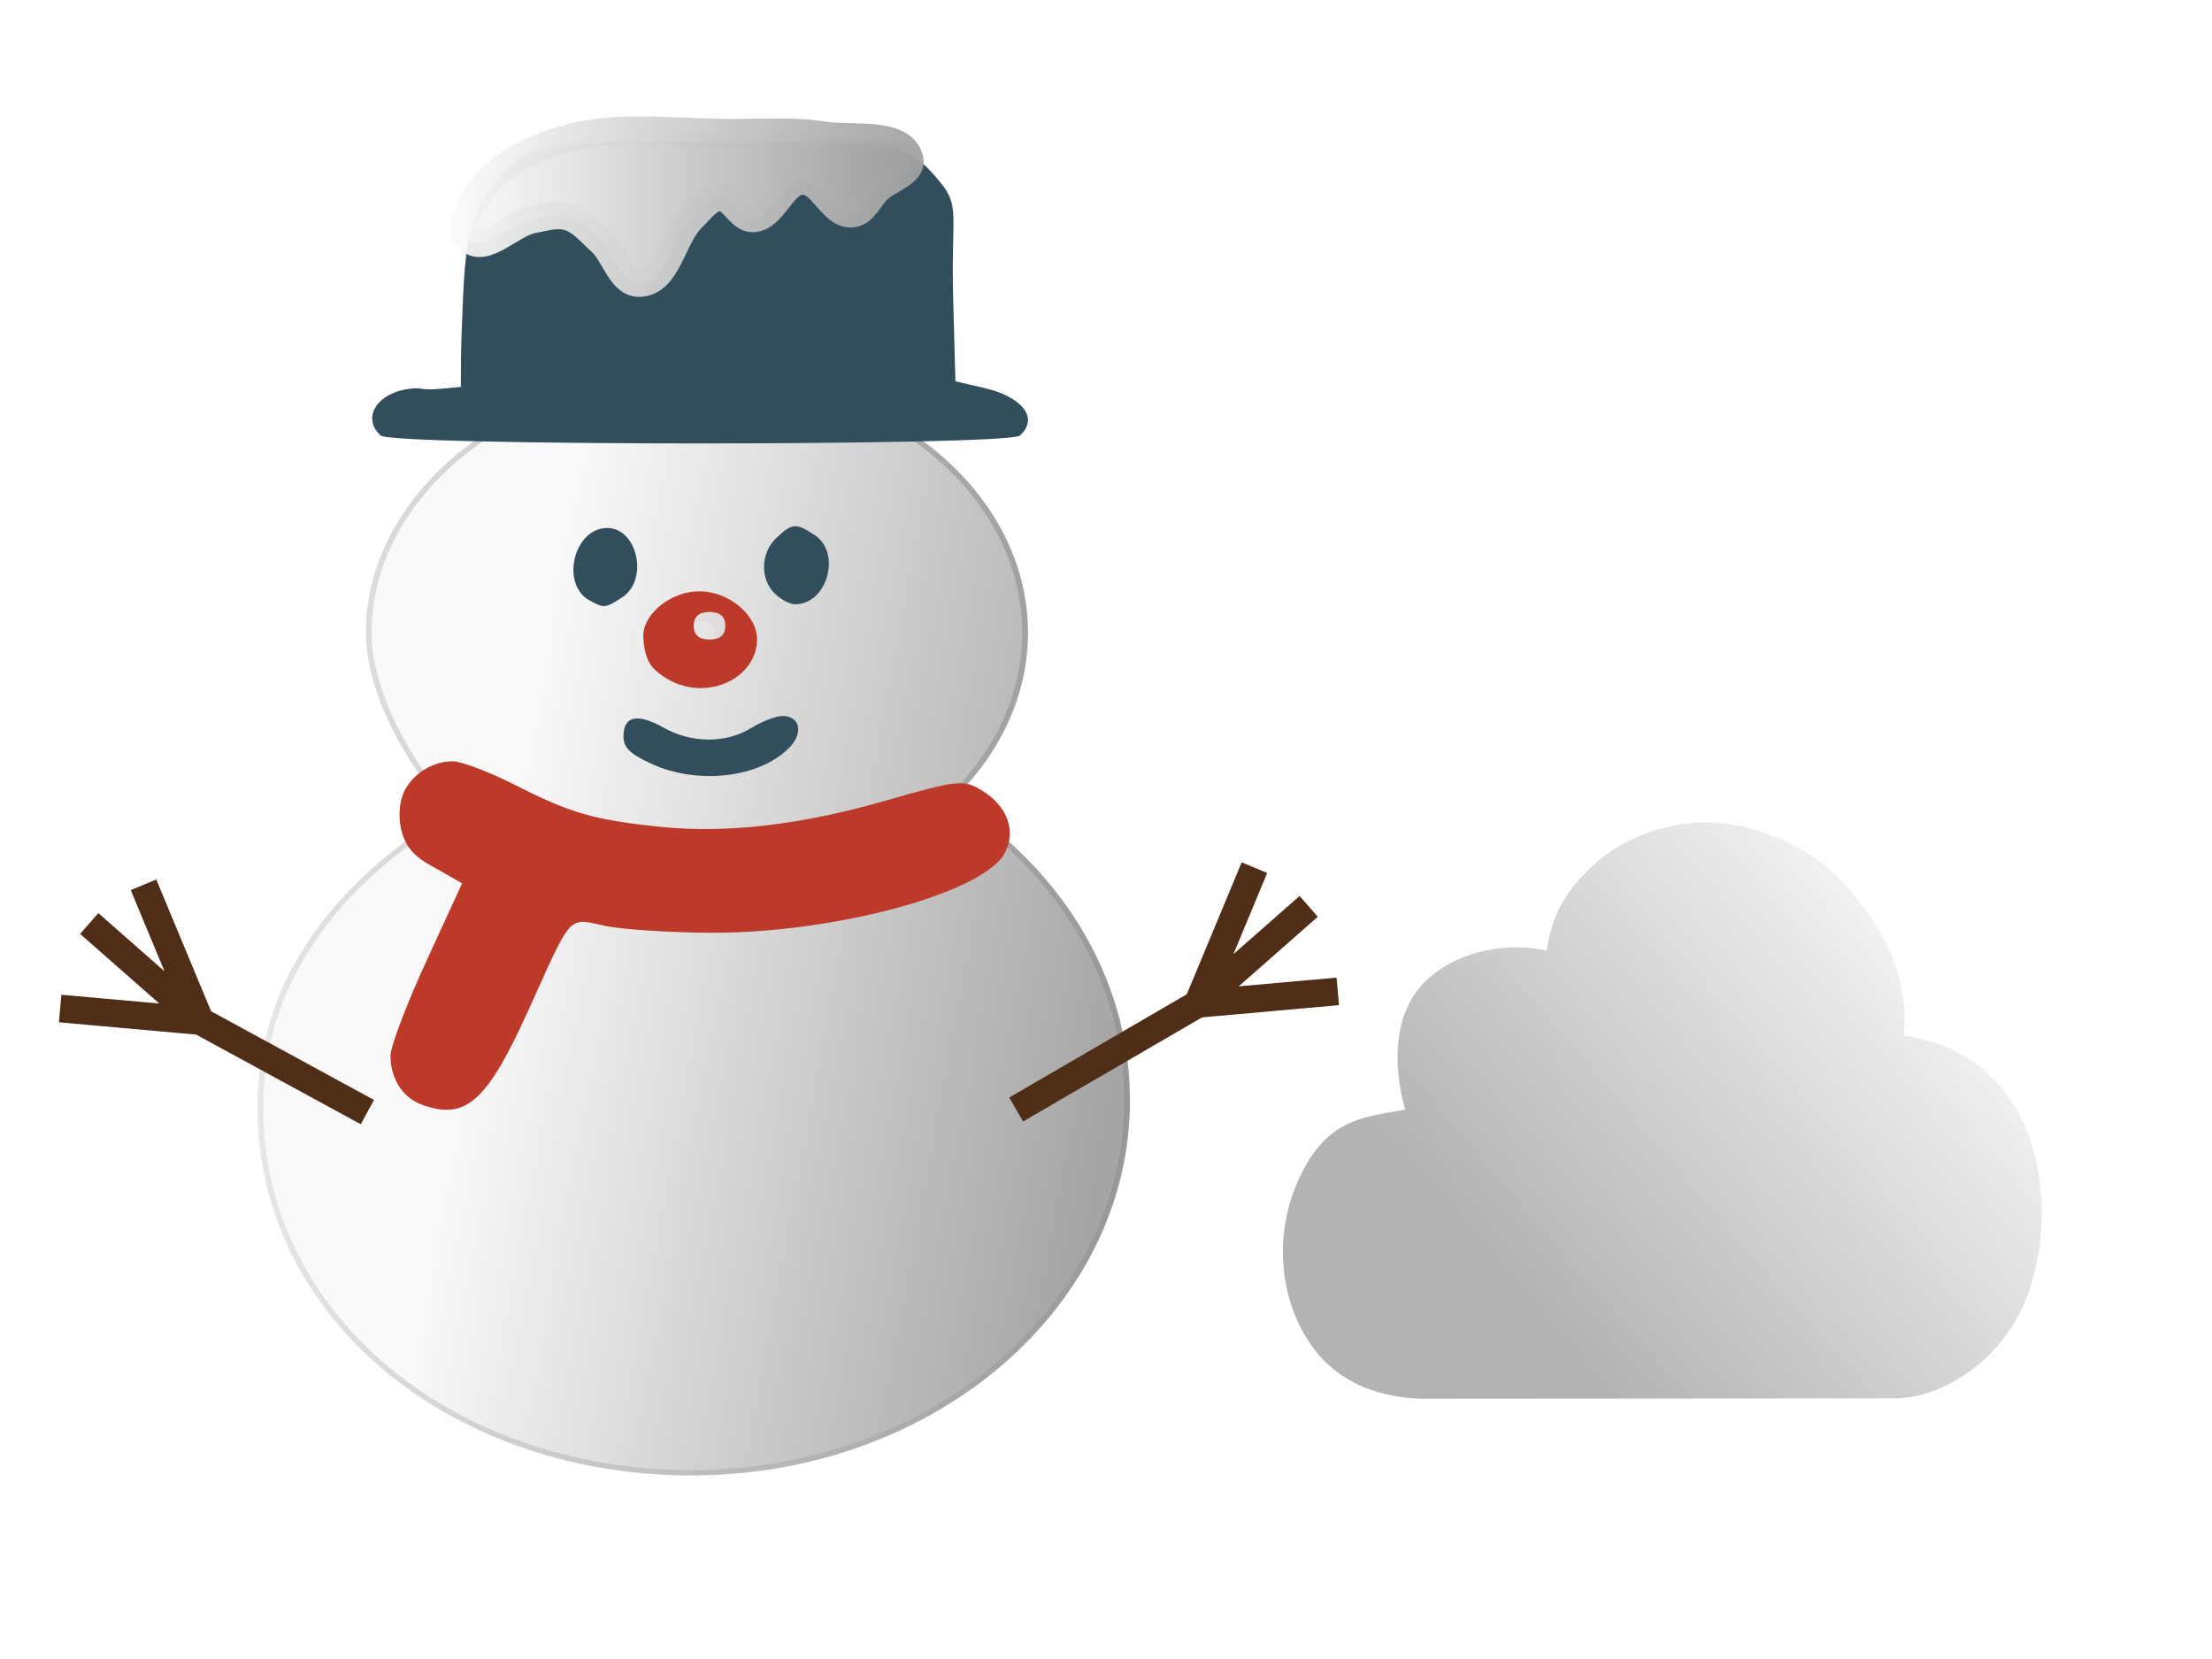
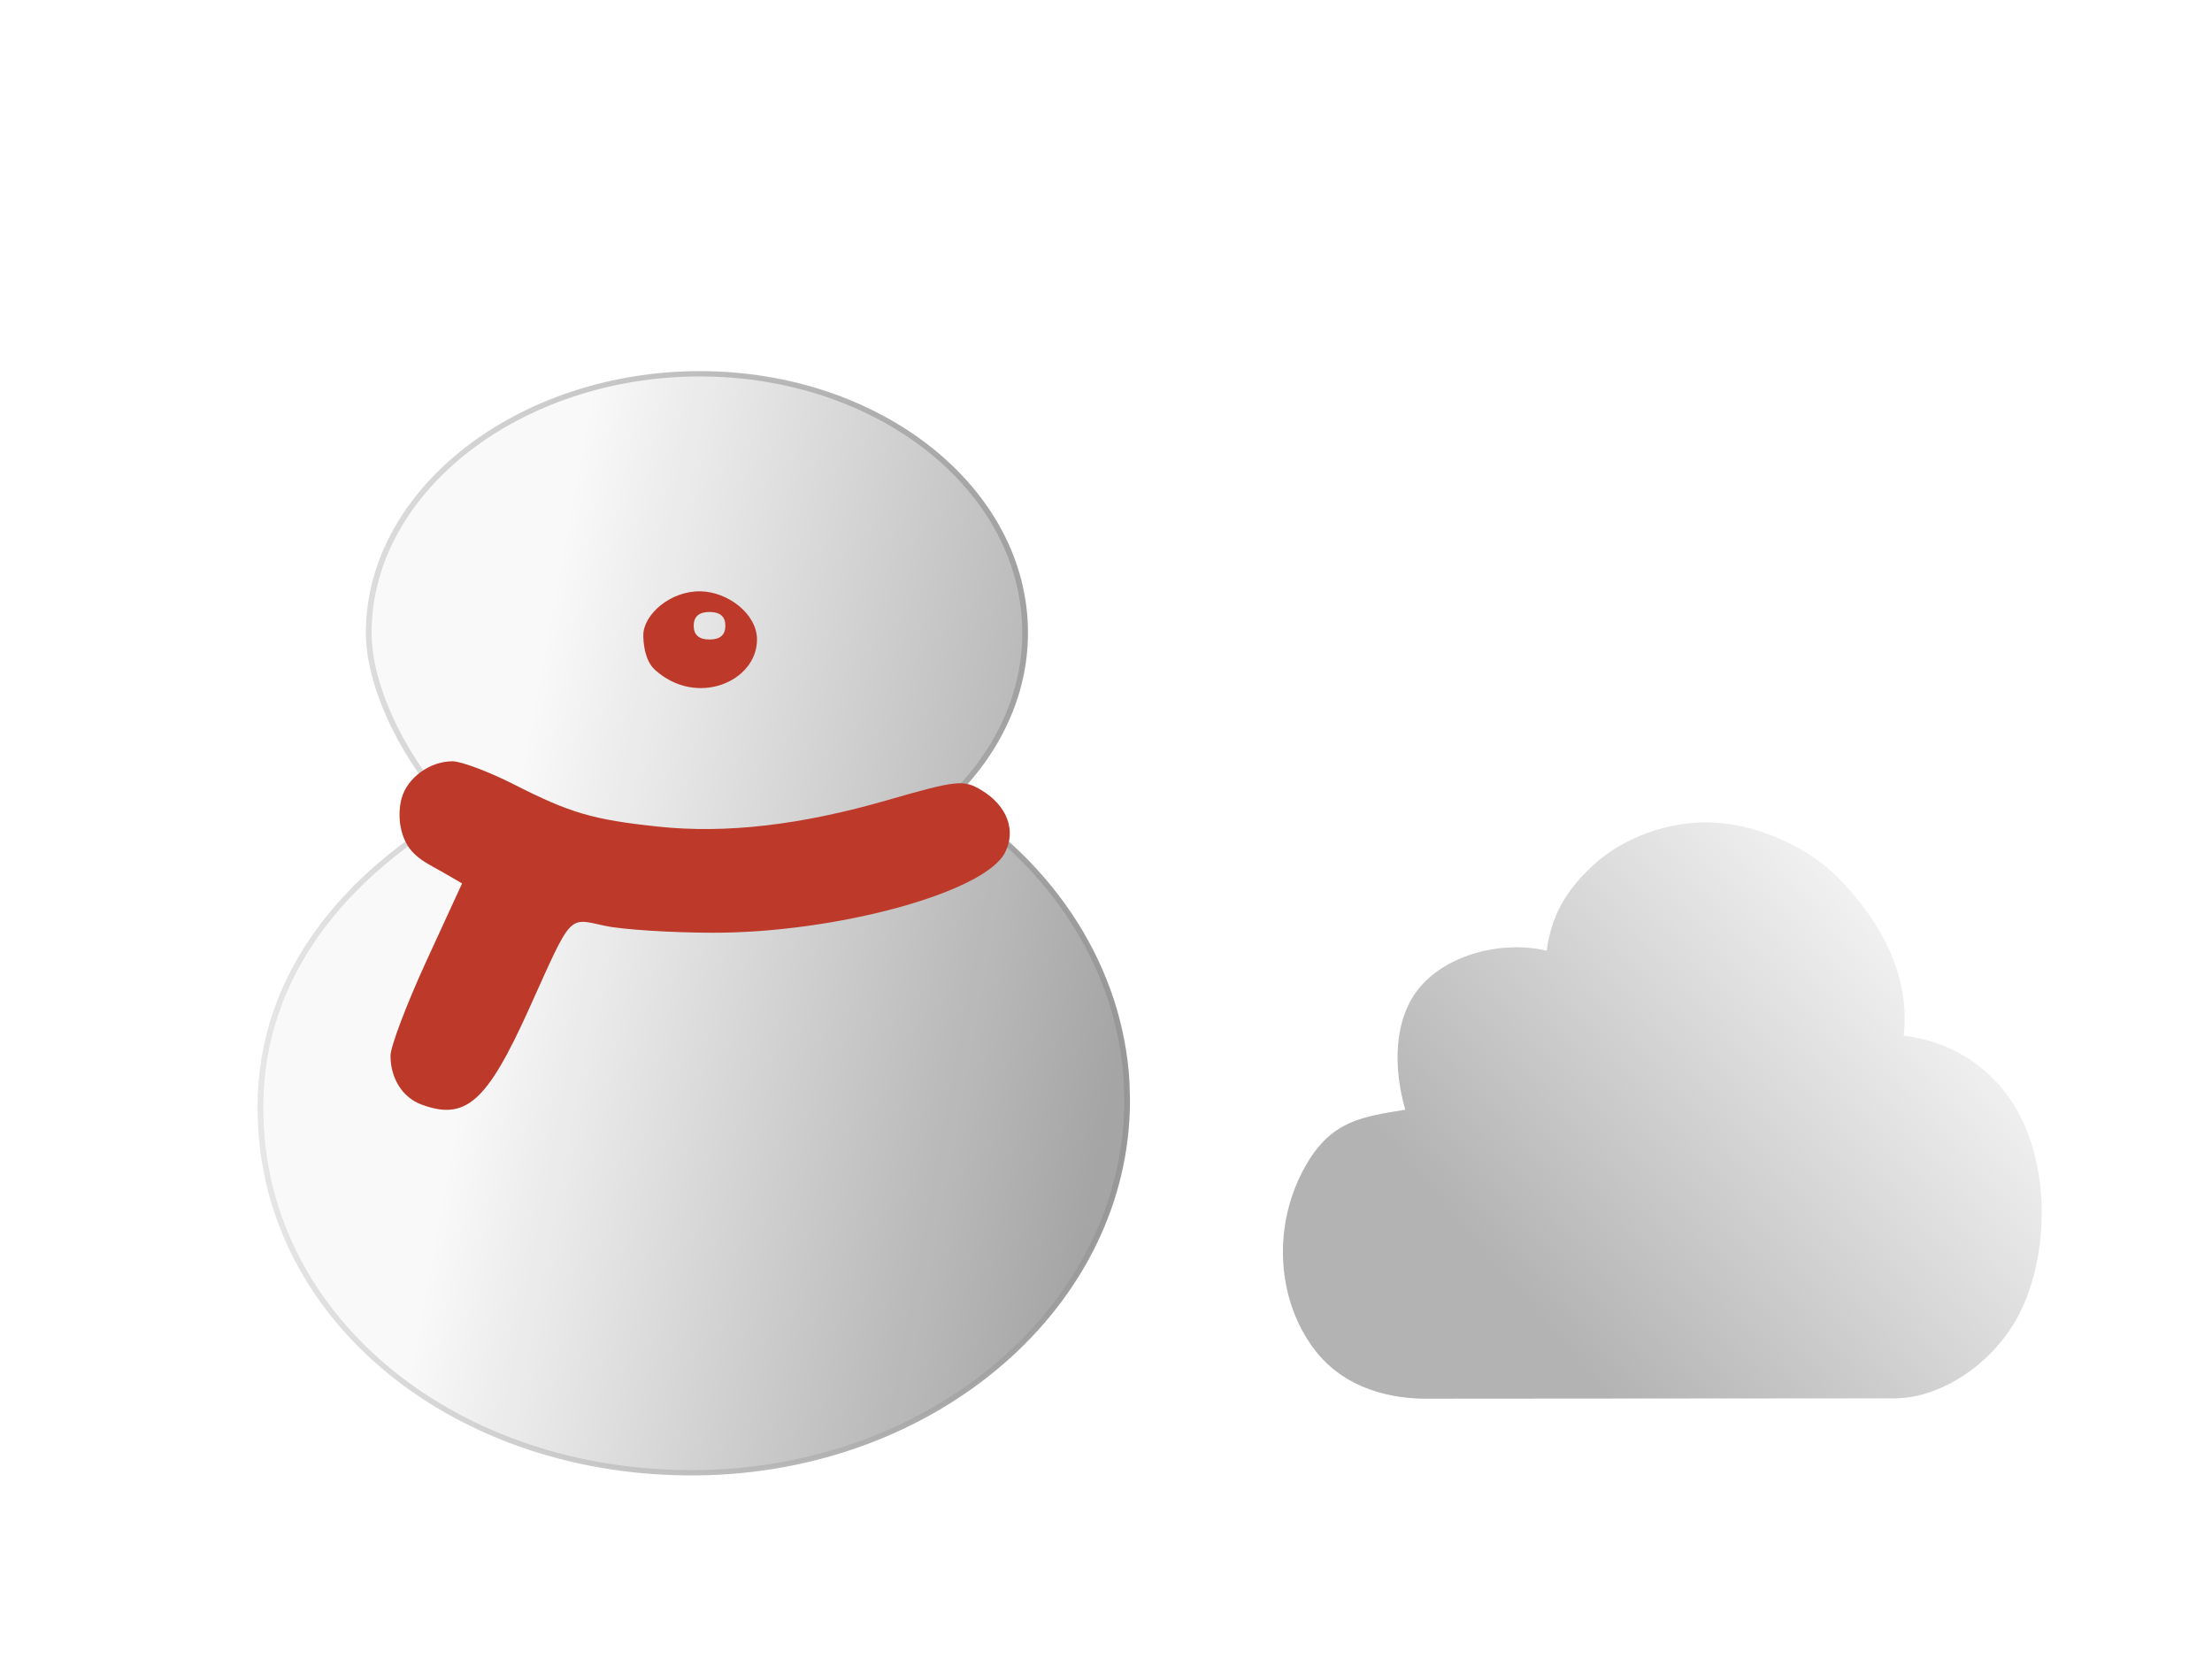
<svg xmlns="http://www.w3.org/2000/svg" xmlns:xlink="http://www.w3.org/1999/xlink" width="80" height="60" enable-background="new" viewBox="0 0 80 60">
  <defs>
    <linearGradient id="e" x1="33.224" x2="64.158" y1="40.922" y2="8.928" gradientUnits="userSpaceOnUse" xlink:href="#d" />
    <linearGradient id="i" x1="8.974" x2="37.147" y1="33.139" y2="33.139" gradientUnits="userSpaceOnUse" xlink:href="#a" />
    <linearGradient id="d">
      <stop stop-color="#b3b3b3" offset="0" />
      <stop stop-color="#b3b3b3" stop-opacity="0" offset="1" />
    </linearGradient>
    <linearGradient id="a">
      <stop stop-color="#e6e6e6" offset="0" />
      <stop stop-color="#939393" offset="1" />
    </linearGradient>
    <linearGradient id="j" x1="51.162" x2="73.325" y1="32.759" y2="32.759" gradientTransform="matrix(.995 0 0 .941 -32.407 -24.589)" gradientUnits="userSpaceOnUse" xlink:href="#c" />
    <linearGradient id="c">
      <stop stop-color="#fff" offset="0" />
      <stop stop-color="#898789" offset="1" />
    </linearGradient>
    <linearGradient id="l" x1="16.95" x2="36.026" y1="6.005" y2="6.005" gradientUnits="userSpaceOnUse" xlink:href="#b" />
    <linearGradient id="b">
      <stop stop-color="#f9f9f9" offset="0" />
      <stop stop-color="#a1a1a2" offset="1" />
    </linearGradient>
    <linearGradient id="g" x1="17.903" x2="37.862" y1="26.492" y2="29.941" gradientUnits="userSpaceOnUse" xlink:href="#b" />
    <filter id="f" color-interpolation-filters="sRGB">
      <feColorMatrix result="fbSourceGraphic" values="0.974 0 0 0.098 0.013 0 0.974 0 0.098 0.013 0 0 0.974 0.098 0.013 0 0 0 1 0" />
      <feColorMatrix in="fbSourceGraphic" result="fbSourceGraphicAlpha" values="0 0 0 -1 0 0 0 0 -1 0 0 0 0 -1 0 0 0 0 1 0" />
      <feColorMatrix in="fbSourceGraphic" values="0.927 0 0 0.03 0.036 0 0.927 0 0.03 0.036 0 0 0.927 0.03 0.036 0 0 0 1 0" />
    </filter>
    <filter id="h" x="-.014" y="-.01" width="1.028" height="1.021" color-interpolation-filters="sRGB">
      <feGaussianBlur stdDeviation=".161" />
    </filter>
    <filter id="k" x="-.016" y="-.05" width="1.032" height="1.099" color-interpolation-filters="sRGB">
      <feGaussianBlur stdDeviation=".142" />
    </filter>
  </defs>
  <path transform="matrix(.472 0 0 .566 38.847 23.193)" d="M48.579 11.568c-2.966-.038-6.537.92-8.953 2.855-1.59 1.273-3.007 2.763-3.414 5.348-3.33-.657-7.517.183-9.7 2.315-2.05 2.004-2.07 5.165-1.136 7.844-3.185.452-5.595.632-7.596 3.521-2.655 3.832-2.252 8.628.62 11.787 2.347 2.582 6.017 3.22 9.016 3.158l35.451-.022c3.723-.002 7.992-2.437 9.834-5.875 1.938-3.617 2.021-8.795-.376-12.423-1.694-2.563-4.69-4.453-8.758-4.88.544-3.986-1.963-7.51-5.044-10.1-2.537-2.13-6.536-3.485-9.944-3.528z" color="#000" enable-background="accumulate" fill="url(#e)" filter="url(#f)" stroke="url(#R)" stroke-linejoin="round" stroke-width=".387" style="font-feature-settings:normal;font-variant-alternates:normal;font-variant-caps:normal;font-variant-ligatures:normal;font-variant-numeric:normal;font-variant-position:normal;isolation:auto;mix-blend-mode:normal;shape-padding:0;text-decoration-color:#000;text-decoration-line:none;text-decoration-style:solid;text-indent:0;text-orientation:mixed;text-transform:none;white-space:normal" />
  <g stroke-width=".997">
-     <path d="M23.75 24.306c-.3-.293-.34-.865-.34-1.096 0-.646.802-1.415 1.717-1.396.82.018 1.686.722 1.686 1.536 0 1.34-1.812 2.168-3.062.956zm2.116-1.395c0-.293-.158-.439-.474-.439-.316 0-.474.146-.474.439 0 .292.158.438.474.438.316 0 .474-.146.474-.438z" enable-background="new" fill="#bd392a" />
    <path transform="matrix(1.149 0 0 1.069 -1.475 -2.033)" d="M23.314 14.548c-5.653 0-10.424 3.923-10.424 8.763 0 1.973 1.268 4.527 2.697 6.075-3.802 2.411-6.248 5.918-6.1 10.344.178 6.903 6.232 12.079 13.735 11.998 7.504-.082 13.54-5.702 13.54-12.607l-.015-.596c-.201-3.805-2.261-7.321-5.604-9.568 1.555-1.58 2.408-3.58 2.408-5.646 0-4.84-4.583-8.763-10.236-8.763z" enable-background="new" fill="url(#g)" filter="url(#h)" opacity=".98" stroke="url(#i)" stroke-linecap="round" stroke-linejoin="round" stroke-width=".18" paint-order="markers stroke fill" />
    <path d="M16.364 27.533c-.82 0-1.637.596-1.84 1.344-.164.606-.067 1.421.378 1.917.286.317.639.486 1.078.732l.732.423-1.295 2.817c-.712 1.549-1.294 3.087-1.294 3.417 0 .818.436 1.509 1.113 1.761 1.605.599 2.375-.084 3.898-3.46 1.575-3.489 1.392-3.289 2.75-3 .626.135 2.372.246 3.879.25 4.46.009 9.842-1.45 10.583-2.897.413-.804.08-1.694-.843-2.254-.645-.39-.87-.377-3.4.353-3.14.907-5.849 1.22-8.306.959-2.347-.249-3.176-.491-5.19-1.516-.916-.465-1.925-.846-2.243-.846z" enable-background="new" fill="#bd392a" />
-     <path d="M3.227 33.4l4.013 3.528L5.19 32m8.096 8.22L7.24 36.928l-5.065-.453m45.156-3.695l-4.013 3.528 2.05-4.928m-8.617 8.747l6.567-3.82 5.065-.452" enable-background="new" fill="none" stroke="#502d16" stroke-width="1" />
-     <path d="M23.555 27.622c-.77-.353-1.007-.586-1.007-.993 0-.736.508-.845 1.452-.313 1.01.57 2.253.575 3.168.014.39-.24.9-.436 1.132-.437.626-.002.765.607.259 1.133-1.064 1.105-3.309 1.373-5.004.596zm-2.227-5.903c-1.07-.578-.58-2.623.63-2.623 1.104 0 1.51 1.881.542 2.509-.61.395-.645.399-1.172.114zm6.679-.265c-.532-.544-.494-1.478.082-2.01.57-.528.69-.537 1.368-.098.988.64.467 2.509-.699 2.509-.197 0-.535-.18-.75-.401zm-14.24-5.702c-.776-.717.014-1.71 1.361-1.71.43.084.841.012 1.54-.049.015-1.073-.031-.658.08-3.266.132-3.096.588-3.65 1.907-4.894.356-.336.927-.42 1.428-.514 1.823-.341 5.58-.15 5.58-.15 6.784-.098 7.115-.056 8.336 1.416.734.883.393 1.173.473 4.154l.082 3.05 1.084.253c1.212.283 1.992 1.023 1.25 1.71-.41.38-22.712.38-23.12 0z" enable-background="new" fill="#324e5c" />
-     <path transform="matrix(.872 0 0 .865 1.746 2.276)" d="M28.445 2.917c-2.376.016-4.848-.393-7.122.298-1.241.377-2.546.988-3.321 2.03-.436.585-1.085 1.61-.559 2.116.665.64 1.739-.64 2.645-.812.485-.093 1.003-.257 1.477-.117.552.163.945.663 1.37 1.05.58.528.815 1.75 1.596 1.723 1.164-.044 1.339-1.923 2.176-2.732.343-.332.673-.838 1.15-.854.543-.018.827.905 1.37.883.86-.035 1.19-1.543 2.052-1.57.822-.027 1.233 1.44 2.053 1.37.493-.04.722-.678 1.08-1.02.437-.42 1.453-.68 1.304-1.266-.3-1.183-2.317-.807-3.523-.991-1.236-.19-2.498-.116-3.748-.108z" enable-background="new" fill="url(#j)" filter="url(#k)" opacity=".97" stroke="url(#l)" stroke-width="1.152" />
  </g>
  <path d="M23.679 24.217c-.365-.333-.413-.983-.413-1.245 0-.735.97-1.609 2.075-1.586.99.02 2.037.82 2.037 1.744 0 1.524-2.19 2.463-3.7 1.087zm2.555-1.586c0-.332-.191-.498-.573-.498-.381 0-.572.166-.572.498s.19.498.572.498.573-.166.573-.498z" enable-background="new" fill="#bd392a" />
</svg>